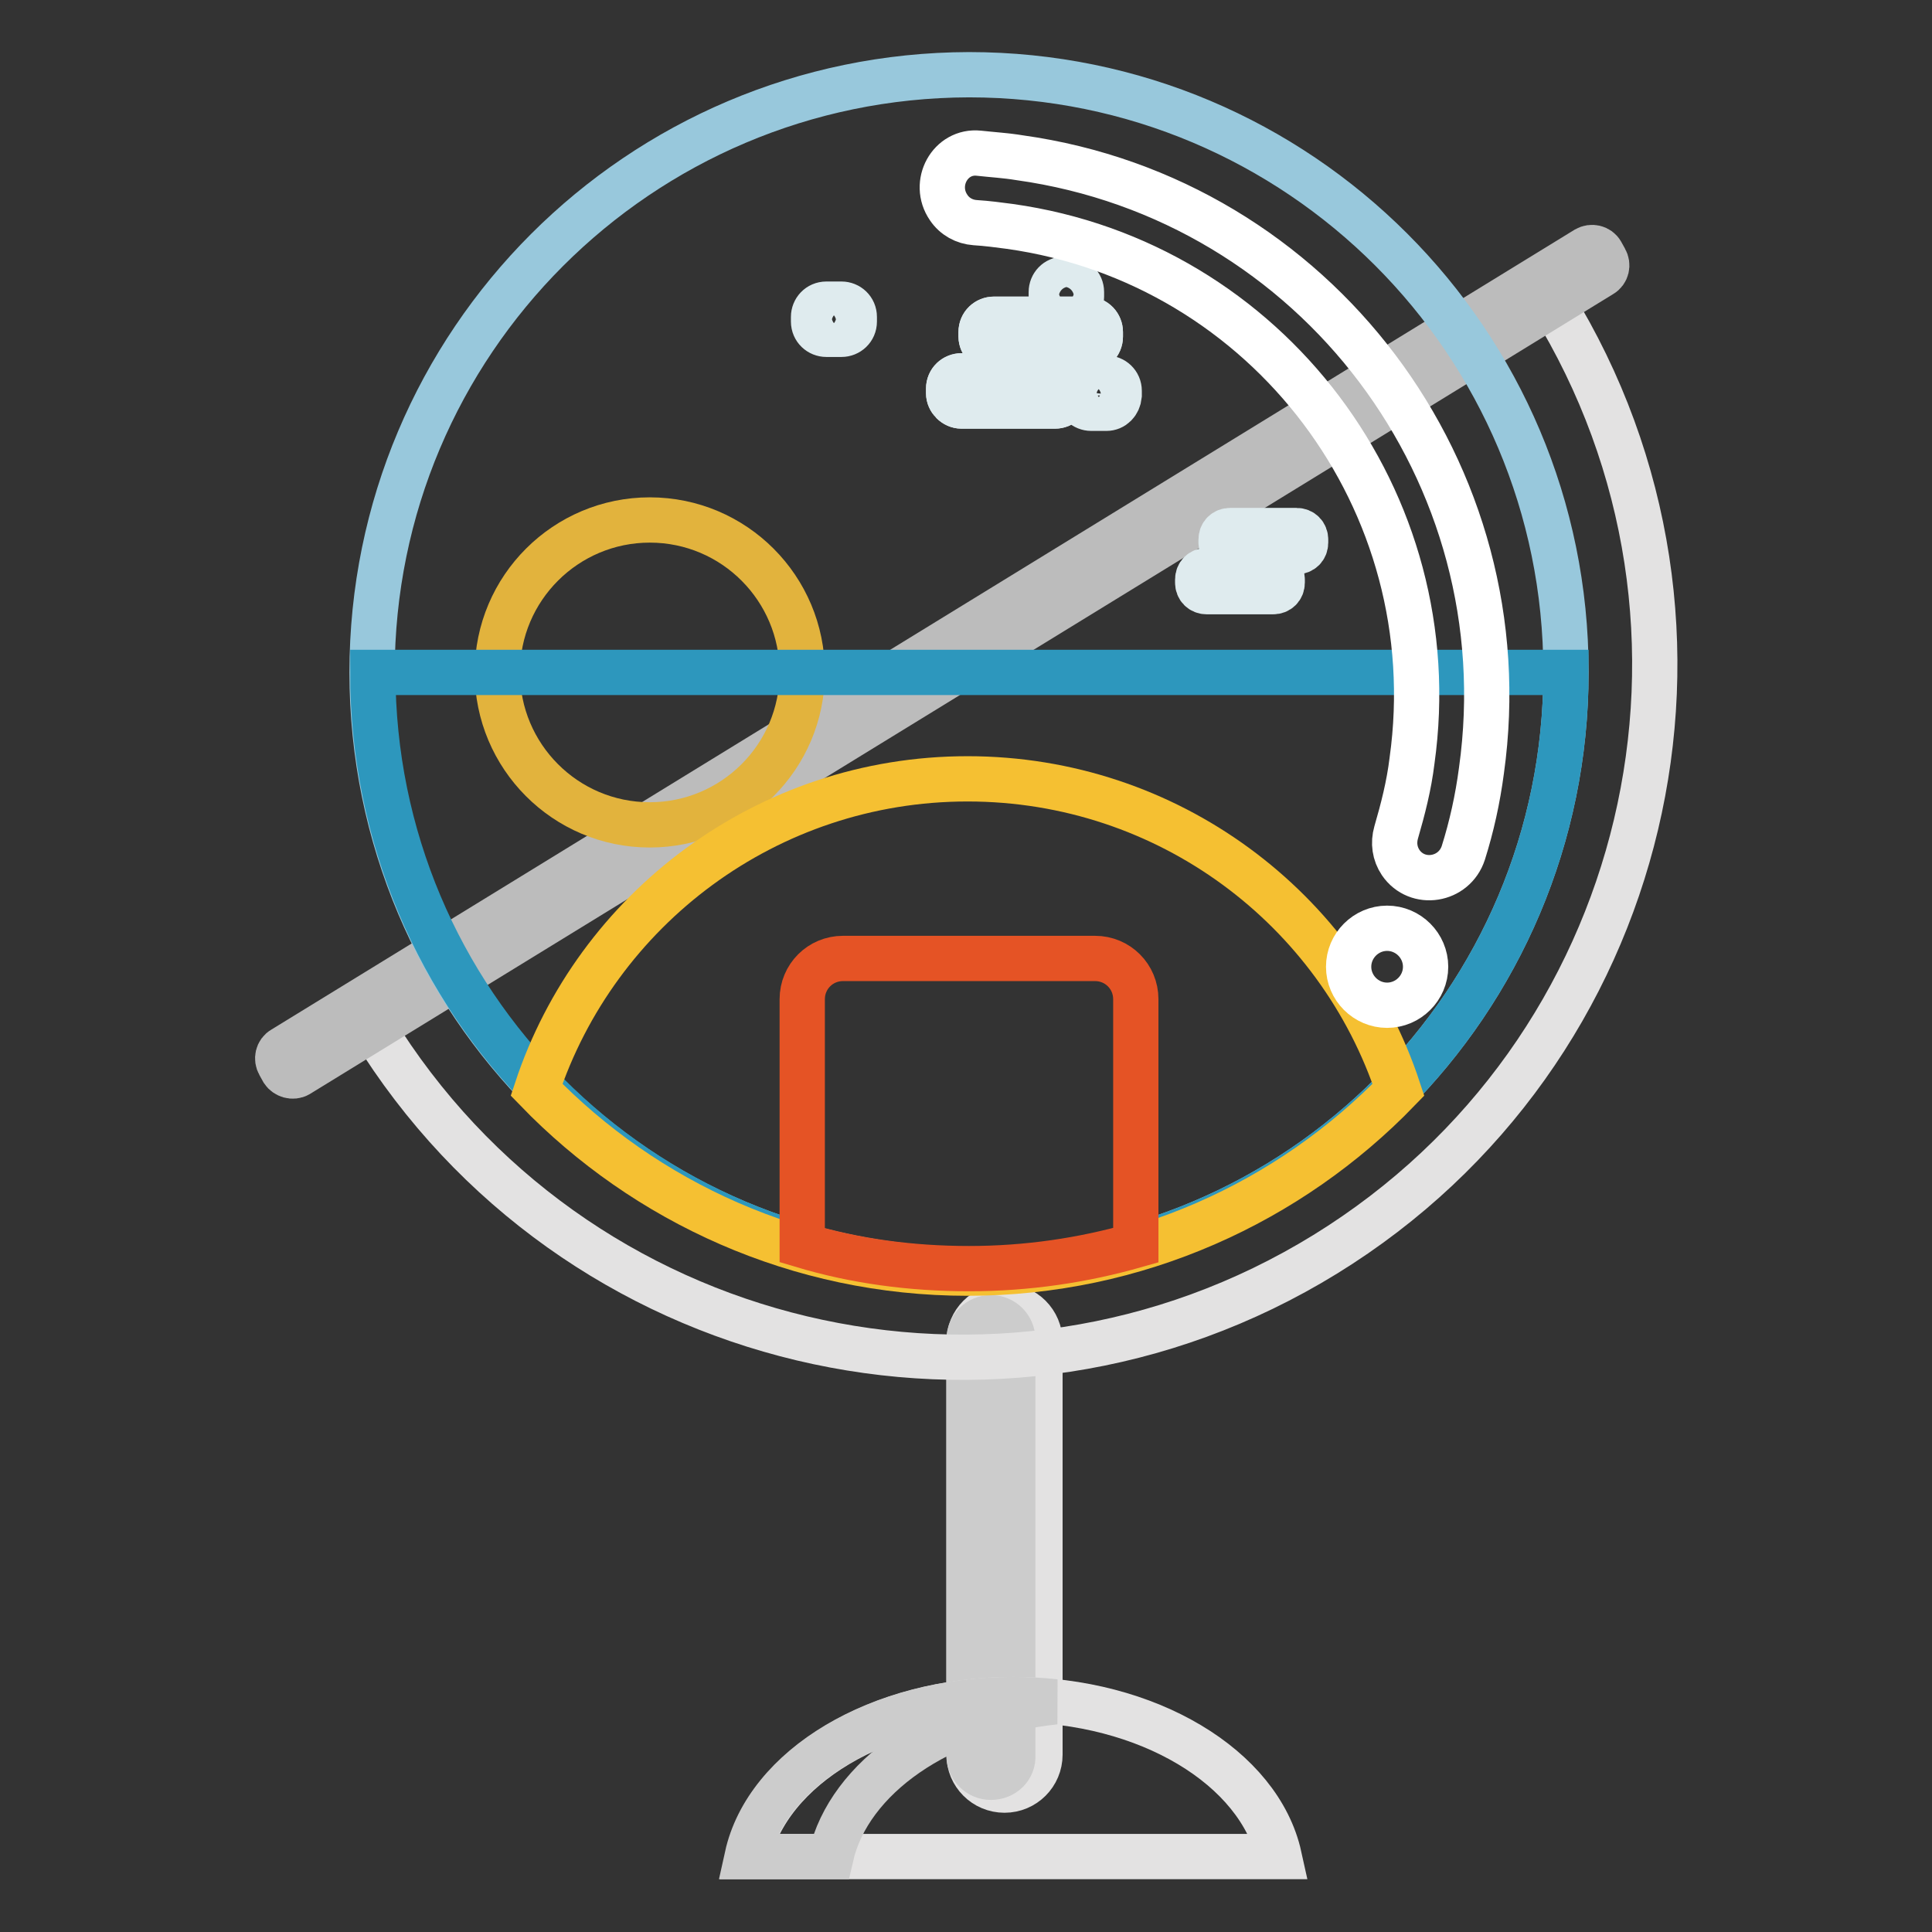
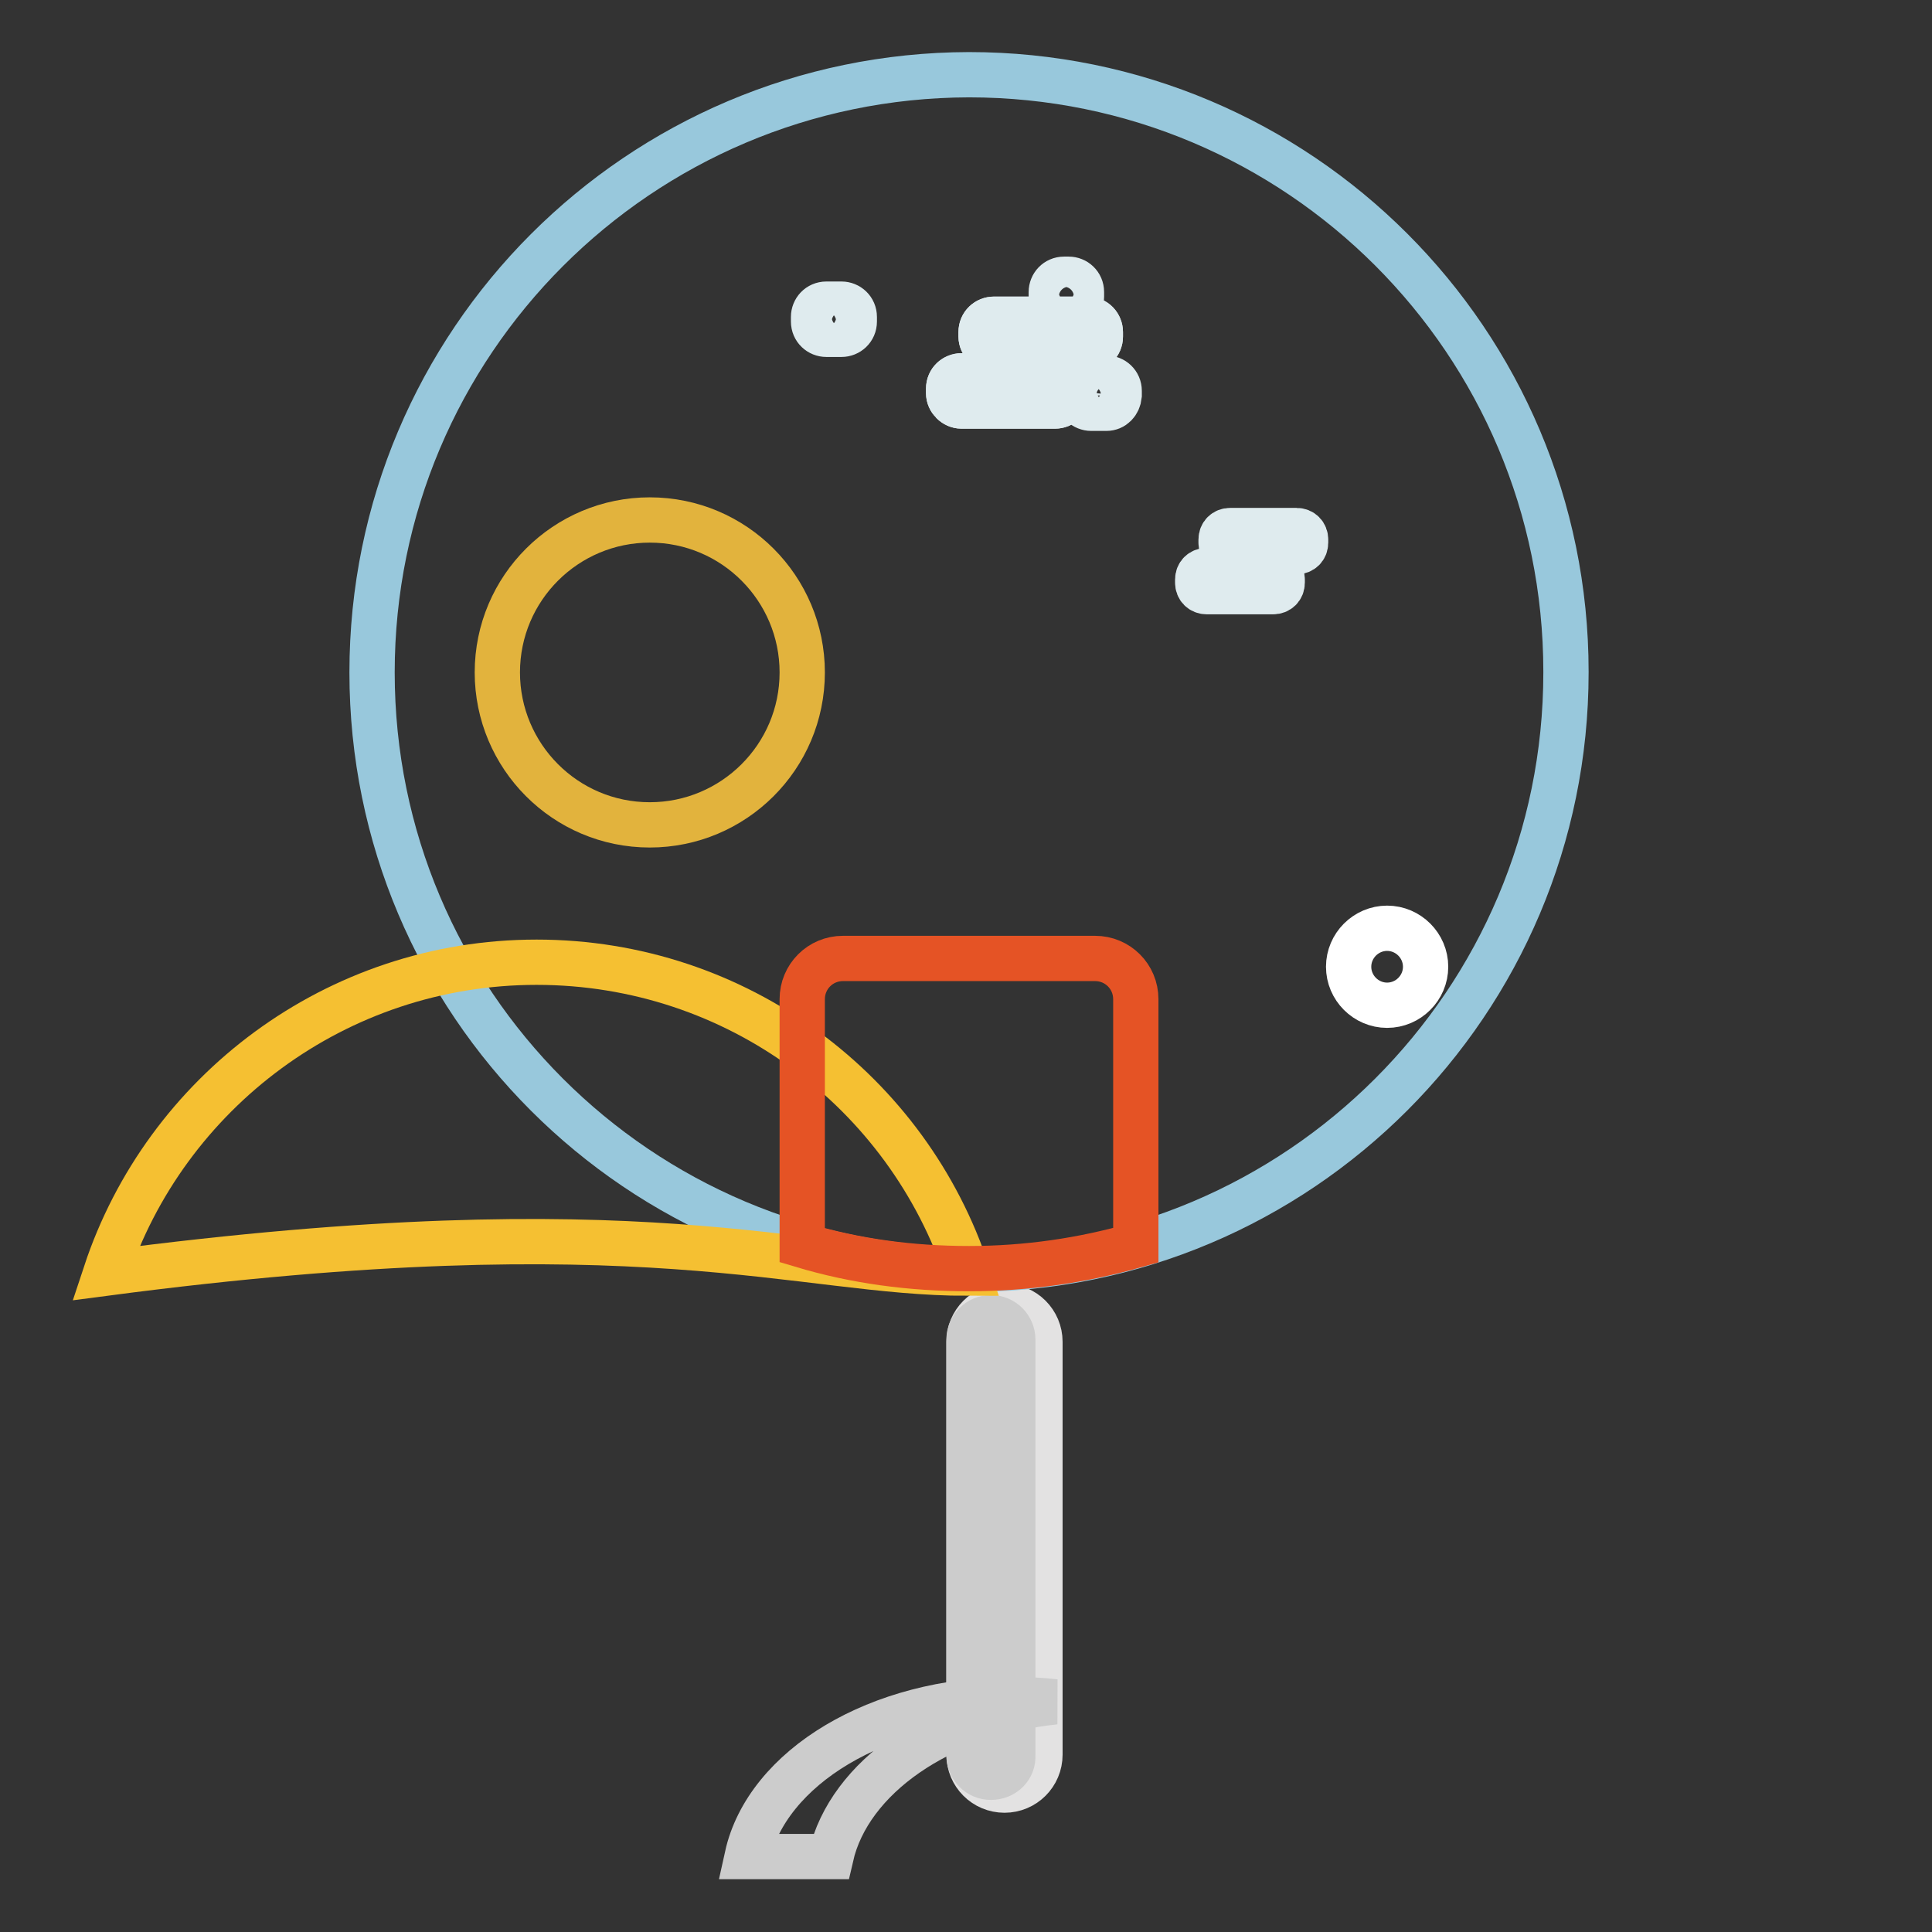
<svg xmlns="http://www.w3.org/2000/svg" version="1.1" x="0px" y="0px" viewBox="0 0 256 256" enable-background="new 0 0 256 256" xml:space="preserve">
  <rect x="0" y="0" width="256" height="256" fill="#333333" stroke="none" />
  <g>
    <path stroke-width="6" fill-opacity="0" stroke="#e3e2e2" d="M133.1,237.2c-2.6,0-4.7-2.1-4.7-4.7v-54.7c0-2.6,2.1-4.7,4.7-4.7c2.6,0,4.7,2.1,4.7,4.7v54.7 C137.8,235.1,135.7,237.2,133.1,237.2z" />
    <path stroke-width="6" fill-opacity="0" stroke="#cccccc" d="M131.3,235.5c-1.6,0-2.9-1.3-2.9-2.9v-55.1c0-1.6,1.3-2.9,2.9-2.9s2.9,1.3,2.9,2.9v55.1 C134.3,234.2,133,235.5,131.3,235.5L131.3,235.5z" />
-     <path stroke-width="6" fill-opacity="0" stroke="#e3e2e2" d="M175.6,166.2c43.2-26.6,56.6-83.1,30-126.2L49.4,136.2C75.9,179.3,132.4,192.8,175.6,166.2z M169.5,246 c-2.6-11.8-17.4-20.8-35.2-20.8c-17.8,0-32.6,9-35.2,20.8H169.5z" />
    <path stroke-width="6" fill-opacity="0" stroke="#cccccc" d="M139.8,225.5c-1.8-0.2-3.7-0.3-5.6-0.3c-17.8,0-32.6,9-35.2,20.8h11.1C112.5,235.5,124.6,227.1,139.8,225.5 z" />
-     <path stroke-width="6" fill-opacity="0" stroke="#bcbcbc" d="M37.5,141.9l-0.5-0.9c-0.4-0.7-0.2-1.6,0.5-2L210.2,33c0.7-0.4,1.6-0.2,2,0.5l0.5,0.9 c0.4,0.7,0.2,1.6-0.5,2L39.5,142.4C38.8,142.8,37.9,142.5,37.5,141.9z" />
    <path stroke-width="6" fill-opacity="0" stroke="#dfebee" d="M131.7,46.3h12.4c0.9,0,1.7-0.7,1.7-1.7V44c0-0.9-0.7-1.7-1.7-1.7h-12.4c-0.9,0-1.7,0.7-1.7,1.7v0.6 C130,45.5,130.8,46.3,131.7,46.3z M127.4,53.8h12.4c0.9,0,1.7-0.7,1.7-1.7v-0.6c0-0.9-0.7-1.7-1.7-1.7h-12.4 c-0.9,0-1.7,0.7-1.7,1.7v0.6C125.7,53,126.5,53.8,127.4,53.8z" />
    <path stroke-width="6" fill-opacity="0" stroke="#dfebee" d="M138.4,48.5v-0.6c0-0.9,0.7-1.7,1.7-1.7h2.3c-0.2-0.1-0.4-0.2-0.7-0.2h-6.8c0.7,0.2,1.2,0.8,1.2,1.6v0.6 c0,0.9-0.7,1.7-1.7,1.7h-5.6c0.2,0.1,0.3,0.1,0.5,0.1h10.1C138.8,49.7,138.4,49.2,138.4,48.5L138.4,48.5z" />
    <path stroke-width="6" fill-opacity="0" stroke="#98c8dc" d="M49.3,89.1c0,43.7,35.4,79.1,79.1,79.1c43.7,0,79.1-35.4,79.1-79.1c0,0,0,0,0-0.1 c0-43.7-35.4-79.1-79.1-79.1C84.7,10,49.3,45.4,49.3,89.1L49.3,89.1z" />
    <path stroke-width="6" fill-opacity="0" stroke="#e2b33d" d="M65.9,89.1c0,11.1,9,20.2,20.2,20.2c11.1,0,20.2-9,20.2-20.2c0-11.1-9-20.2-20.2-20.2 C75,68.9,65.9,77.9,65.9,89.1z" />
-     <path stroke-width="6" fill-opacity="0" stroke="#2d97bd" d="M128.4,168.2c43.7,0,79.1-35.4,79.1-79.1H49.4C49.4,132.7,84.7,168.2,128.4,168.2z" />
    <path stroke-width="6" fill-opacity="0" stroke="#dfebee" d="M131.7,46.3h12.4c0.9,0,1.7-0.7,1.7-1.7V44c0-0.9-0.7-1.7-1.7-1.7h-12.4c-0.9,0-1.7,0.7-1.7,1.7v0.6 C130,45.5,130.8,46.3,131.7,46.3z M127.4,53.8h12.4c0.9,0,1.7-0.7,1.7-1.7v-0.6c0-0.9-0.7-1.7-1.7-1.7h-12.4 c-0.9,0-1.7,0.7-1.7,1.7v0.6C125.7,53,126.5,53.8,127.4,53.8z M141.6,41h-0.6c-0.9,0-1.7-0.7-1.7-1.7v-0.6c0-0.9,0.7-1.7,1.7-1.7 h0.6c0.9,0,1.7,0.7,1.7,1.7v0.6C143.3,40.3,142.5,41,141.6,41z M146.6,54.1h-2c-0.9,0-1.7-0.7-1.7-1.7v-0.6c0-0.9,0.7-1.7,1.7-1.7 h2c0.9,0,1.7,0.7,1.7,1.7v0.6C148.2,53.4,147.5,54.1,146.6,54.1z M111.5,44.3h-2c-0.9,0-1.7-0.7-1.7-1.7v-0.6 c0-0.9,0.7-1.7,1.7-1.7h2c0.9,0,1.7,0.7,1.7,1.7v0.6C113.2,43.6,112.4,44.3,111.5,44.3z" />
    <path stroke-width="6" fill-opacity="0" stroke="#dfebee" d="M163,73.1h8.8c0.7,0,1.2-0.5,1.2-1.2v-0.4c0-0.7-0.5-1.2-1.2-1.2H163c-0.7,0-1.2,0.5-1.2,1.2v0.4 C161.8,72.6,162.3,73.1,163,73.1z M159.9,78.4h8.8c0.7,0,1.2-0.5,1.2-1.2v-0.4c0-0.7-0.5-1.2-1.2-1.2h-8.8c-0.7,0-1.2,0.5-1.2,1.2 v0.4C158.7,77.9,159.2,78.4,159.9,78.4z" />
-     <path stroke-width="6" fill-opacity="0" stroke="#f5c032" d="M128.2,168.7c22.4,0,42.7-9.4,57.1-24.3c-7.9-24-30.5-41.2-57.1-41.2c-26.6,0-49.2,17.3-57.1,41.2 C85.5,159.3,105.8,168.7,128.2,168.7z" />
+     <path stroke-width="6" fill-opacity="0" stroke="#f5c032" d="M128.2,168.7c-7.9-24-30.5-41.2-57.1-41.2c-26.6,0-49.2,17.3-57.1,41.2 C85.5,159.3,105.8,168.7,128.2,168.7z" />
    <path stroke-width="6" fill-opacity="0" stroke="#e55325" d="M145.1,127h-33.4c-3,0-5.4,2.4-5.4,5.4V165c7,2.1,14.4,3.1,22.1,3.1c7.7,0,15.1-1.1,22.1-3.1v-32.6 C150.5,129.4,148.1,127,145.1,127z" />
-     <path stroke-width="6" fill-opacity="0" stroke="#ffffff" d="M125.7,27.5c0.8,1.2,2.1,1.9,3.5,2c1.6,0.1,3.1,0.3,4.6,0.5c34.2,4.8,58.1,36.5,53.3,70.8 c-0.4,3.3-1.2,6.4-2.1,9.5c-0.4,1.4-0.2,2.8,0.6,4c2.2,3.2,7.1,2.4,8.3-1.3c1.1-3.5,1.9-7.1,2.4-10.9c5.5-39.3-21.9-75.7-61.2-81.2 c-1.8-0.3-3.6-0.4-5.4-0.6C125.9,19.9,123.5,24.3,125.7,27.5z" />
    <path stroke-width="6" fill-opacity="0" stroke="#ffffff" d="M178.7,128.1c0,2.8,2.3,5.1,5.1,5.1s5.1-2.3,5.1-5.1c0-2.8-2.3-5.1-5.1-5.1S178.7,125.3,178.7,128.1z" />
  </g>
</svg>